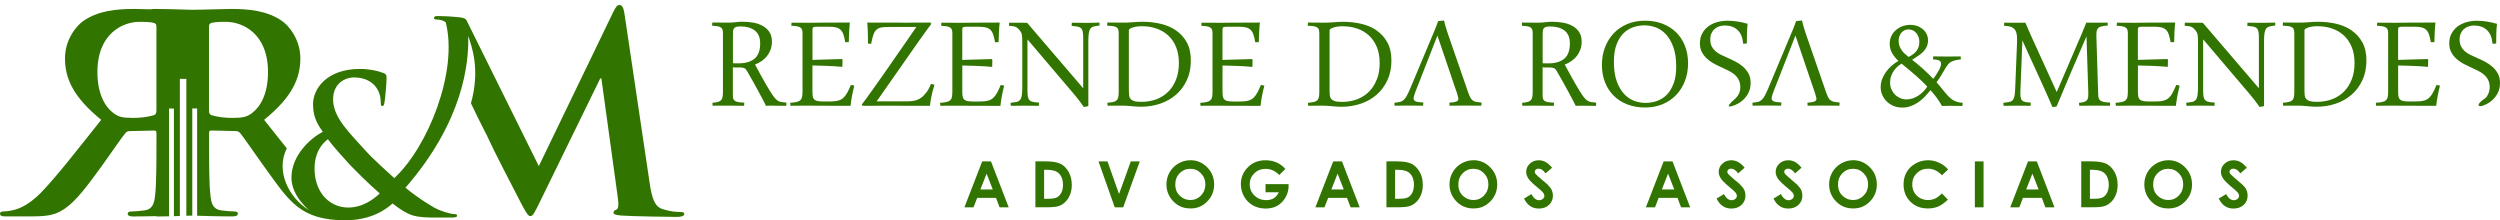
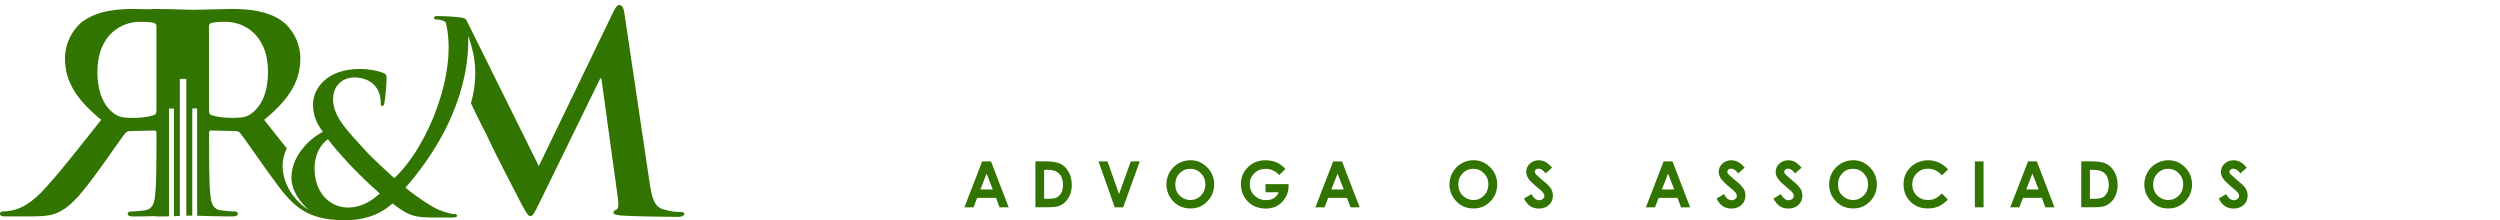
<svg xmlns="http://www.w3.org/2000/svg" width="488" height="43" viewBox="0 0 488 43" fill="none">
  <path fill-rule="evenodd" clip-rule="evenodd" d="M22.18 22.104C20.573 20.921 19.017 18.461 19.017 14.065C19.017 6.457 24.058 4.263 27.214 4.263C28.555 4.263 29.515 4.313 30.053 4.478C30.433 4.585 30.534 4.801 30.534 5.231V21.516C30.534 22.104 30.426 22.319 30.053 22.477C28.927 22.85 27.321 23.015 25.98 23.015C23.836 23.015 23.14 22.8 22.18 22.104ZM40.795 5.231C40.795 4.801 40.903 4.585 41.276 4.478C41.814 4.32 42.775 4.263 44.115 4.263C47.278 4.263 52.312 6.457 52.312 14.065C52.312 18.461 50.756 20.921 49.149 22.104C48.188 22.8 47.493 23.015 45.349 23.015C44.008 23.015 42.402 22.85 41.276 22.477C40.903 22.319 40.795 22.104 40.795 21.516V5.231ZM61.404 32.903C61.404 29.892 62.724 28.12 64.007 27.174C64.646 28.113 67.055 30.831 68.038 31.885C69.02 32.939 71.939 35.872 74.126 37.758C68.496 43.122 61.404 40.196 61.404 32.903ZM19.182 33.355C21.326 30.408 23.793 26.765 24.489 25.962C24.754 25.639 25.077 25.589 25.45 25.589L30.111 25.482C30.376 25.482 30.541 25.589 30.541 25.912V26.657C30.541 31.641 30.541 35.872 30.276 38.124C30.118 39.68 29.795 40.856 28.189 41.071C27.386 41.179 26.21 41.286 25.564 41.286C25.134 41.286 24.926 41.451 24.926 41.716C24.926 42.089 25.299 42.254 25.994 42.254C27.386 42.254 28.942 42.218 30.319 42.19C30.483 42.233 30.699 42.254 30.95 42.254C31.559 42.254 32.276 42.24 33.001 42.226V21.179H33.947V42.197C34.349 42.182 34.736 42.175 35.109 42.161V15.399H36.371V42.111C36.851 42.096 37.239 42.089 37.489 42.089H37.532V21.172H38.479V42.111C39.139 42.132 40.042 42.161 41.039 42.182C42.409 42.218 43.972 42.247 45.356 42.247C46.052 42.247 46.432 42.089 46.432 41.709C46.432 41.444 46.217 41.279 45.786 41.279C45.148 41.279 43.965 41.171 43.162 41.064C41.555 40.849 41.233 39.666 41.075 38.117C40.81 35.865 40.81 31.634 40.81 26.65V25.905C40.81 25.582 40.967 25.474 41.24 25.474L45.901 25.582C46.274 25.582 46.597 25.639 46.862 25.955C47.557 26.758 50.017 30.401 52.161 33.348C56.464 39.264 58.701 42.993 67.371 42.993C72.526 42.993 75.381 40.842 76.621 39.716C79.862 42.204 80.895 42.469 85.19 42.469H88.087C88.919 42.469 89.22 42.355 89.22 42.132C89.22 41.831 89.034 41.788 88.697 41.788C87.944 41.788 85.872 41.186 84.667 40.469C83.649 39.866 81.669 38.705 79.145 36.639C90.468 23.639 91.558 12.208 91.393 7.024C92.096 9.074 93.774 13.571 91.931 20.154C93.81 24.176 94.993 26.242 95.474 27.353C96.112 28.852 100.35 37.048 101.633 39.515C102.494 41.121 103.032 42.19 103.512 42.19C103.992 42.19 104.265 41.709 105.491 39.192L117.173 15.299H117.388L120.6 38.597C120.815 40.096 120.658 40.791 120.335 40.899C119.962 41.064 119.747 41.222 119.747 41.487C119.747 41.81 120.07 41.967 121.303 42.075C123.447 42.233 130.84 42.34 132.181 42.34C132.927 42.34 133.572 42.182 133.572 41.752C133.572 41.43 133.192 41.372 132.712 41.372C132.016 41.372 130.941 41.322 129.392 40.834C127.786 40.354 127.248 38.798 126.767 35.42L121.891 2.635C121.726 1.509 121.411 0.979 120.93 0.979C120.45 0.979 120.177 1.409 119.747 2.262L105.176 32.423L91.085 4.005C90.949 3.653 90.475 3.46 89.837 3.395C87.729 3.166 86.223 3.13 85.319 3.13C85.018 3.13 84.717 3.209 84.717 3.51C84.717 3.739 84.939 3.811 85.169 3.811C85.735 3.811 86.524 3.926 87.012 4.378C89.457 13.972 83.505 28.73 76.965 34.768C76.248 34.13 72.555 30.788 71.272 29.318C68.26 25.962 65.019 22.95 65.019 19.408C65.019 16.202 67.471 15.112 69.049 15.112C71.157 15.112 72.476 15.901 73.229 16.805C74.061 17.78 74.326 18.992 74.326 19.967C74.326 20.534 74.362 20.684 74.592 20.684C74.821 20.684 74.972 20.605 75.043 20.046C75.158 19.48 75.46 16.468 75.46 15.227C75.46 14.775 75.459 14.474 74.821 14.245C73.803 13.829 72.111 13.456 70.26 13.456C63.706 13.456 61.067 17.414 61.103 20.39C61.139 22.082 61.44 23.631 63.025 25.74C60.766 26.83 56.887 30.257 56.887 34.667C56.887 38.317 60.365 41.035 60.358 41.028C56.399 38.69 53.746 33.384 55.983 28.952C54.241 26.794 53.674 26.048 51.559 23.388C56.973 18.992 58.629 15.349 58.629 11.383C58.629 7.798 56.485 5.066 54.986 4.048C52.097 2.068 48.504 1.746 45.134 1.746C44.388 1.746 43.162 1.782 41.871 1.818C40.279 1.861 38.587 1.911 37.576 1.911C37.181 1.911 36.5 1.889 35.661 1.861C34.126 1.818 32.068 1.746 30.233 1.746C29.895 1.746 29.637 1.767 29.444 1.818C28.153 1.782 26.927 1.746 26.188 1.746C22.811 1.746 19.225 2.068 16.328 4.048C14.829 5.066 12.685 7.798 12.685 11.383C12.685 15.349 14.342 18.992 19.756 23.388C14.987 29.383 11.294 34.151 8.132 37.471C5.134 40.576 2.933 40.949 2.137 41.114C1.549 41.222 1.061 41.272 0.638 41.272C0.215 41.272 0 41.437 0 41.702C0 42.132 0.373 42.24 1.018 42.24H6.11C9.107 42.24 10.448 41.975 11.839 41.222C14.141 39.988 16.178 37.471 19.175 33.348L19.182 33.355Z" fill="#317500" />
-   <path fill-rule="evenodd" clip-rule="evenodd" d="M309.962 19.699C309.772 19.608 309.596 19.471 309.444 19.296C309.291 19.121 309.093 18.893 308.887 18.596C308.727 18.368 308.529 18.064 308.293 17.669C308.049 17.273 307.774 16.824 307.477 16.299C307.179 15.774 306.852 15.204 306.508 14.573C306.158 13.941 305.799 13.287 305.441 12.603C305.929 12.428 306.371 12.184 306.768 11.895C307.172 11.606 307.522 11.279 307.812 10.899C308.11 10.526 308.331 10.1 308.498 9.636C308.658 9.165 308.742 8.678 308.742 8.153C308.742 7.37 308.575 6.731 308.232 6.229C307.888 5.727 307.454 5.331 306.897 5.034C306.348 4.738 305.731 4.54 305.052 4.418C304.374 4.304 303.695 4.251 303.009 4.251C302.536 4.251 302.063 4.281 301.606 4.342C301.148 4.396 300.691 4.426 300.241 4.426C299.967 4.426 299.685 4.426 299.387 4.426C299.09 4.426 298.808 4.411 298.518 4.411C298.228 4.411 297.977 4.411 297.733 4.411C297.489 4.411 297.275 4.403 297.1 4.403L297.062 5.027C297.534 5.05 297.916 5.088 298.198 5.141C298.48 5.202 298.693 5.285 298.838 5.407C298.976 5.521 299.067 5.673 299.113 5.848C299.158 6.031 299.181 6.259 299.181 6.525V17.897C299.181 18.33 299.158 18.68 299.105 18.939C299.052 19.205 298.953 19.41 298.808 19.57C298.655 19.722 298.457 19.836 298.19 19.905C297.923 19.981 297.573 20.034 297.13 20.064L297.161 20.65C297.321 20.65 297.512 20.65 297.733 20.635C297.961 20.635 298.19 20.635 298.442 20.635C298.693 20.635 298.96 20.635 299.219 20.627C299.479 20.627 299.715 20.627 299.929 20.627C300.47 20.627 301.026 20.627 301.614 20.642C302.201 20.65 302.765 20.658 303.306 20.658L303.337 20.034C302.811 20.026 302.399 19.988 302.109 19.927C301.812 19.859 301.591 19.775 301.446 19.654C301.293 19.524 301.202 19.38 301.171 19.19C301.133 19 301.118 18.771 301.118 18.505V13.143C301.309 13.158 301.461 13.165 301.591 13.173C301.728 13.173 301.835 13.173 301.926 13.173H302.437C302.704 13.173 302.917 13.188 303.077 13.226C303.238 13.257 303.36 13.31 303.459 13.371C303.558 13.424 303.634 13.5 303.695 13.599C303.764 13.69 303.825 13.789 303.893 13.903C304.32 14.641 304.74 15.356 305.128 16.064C305.525 16.771 305.883 17.433 306.211 18.034C306.539 18.634 306.821 19.167 307.057 19.623C307.294 20.08 307.477 20.422 307.583 20.665C307.744 20.658 307.919 20.642 308.11 20.635C308.293 20.635 308.468 20.635 308.62 20.635C309.131 20.635 309.665 20.635 310.214 20.65C310.763 20.665 311.205 20.665 311.541 20.665L311.579 20.042C311.182 20.004 310.862 19.965 310.61 19.927C310.359 19.882 310.138 19.813 309.955 19.715L309.962 19.699ZM302.224 12.367H301.682C301.591 12.367 301.499 12.367 301.4 12.367C301.316 12.367 301.225 12.352 301.126 12.336V6.609C301.126 6.381 301.141 6.175 301.164 5.993C301.187 5.818 301.248 5.658 301.331 5.536C301.423 5.407 301.568 5.316 301.766 5.255C301.964 5.194 302.246 5.164 302.597 5.164C303.764 5.164 304.686 5.43 305.388 5.962C306.089 6.495 306.44 7.332 306.44 8.488C306.44 9.849 306.074 10.846 305.342 11.454C304.602 12.07 303.565 12.374 302.224 12.374V12.367ZM214.085 4.426C213.879 4.426 213.658 4.434 213.422 4.441C213.193 4.449 212.964 4.449 212.728 4.456C212.492 4.456 212.263 4.464 212.05 4.464C211.508 4.464 210.997 4.464 210.502 4.449C210.006 4.434 209.579 4.434 209.221 4.434L209.183 5.057C209.648 5.095 210.021 5.133 210.311 5.187C210.601 5.24 210.83 5.339 210.997 5.491C211.165 5.643 211.279 5.864 211.348 6.168C211.409 6.464 211.44 6.883 211.44 7.415V17.227L200.499 4.456C200.194 4.456 199.858 4.456 199.507 4.441C199.157 4.441 198.821 4.441 198.486 4.441C198.15 4.441 197.853 4.441 197.586 4.441C197.319 4.434 197.113 4.426 196.984 4.426L196.946 5.034C197.266 5.057 197.533 5.088 197.746 5.118C197.967 5.149 198.143 5.202 198.287 5.27C198.44 5.339 198.562 5.422 198.684 5.529C198.798 5.628 198.913 5.757 199.027 5.902C199.141 6.038 199.233 6.168 199.302 6.289C199.37 6.411 199.424 6.571 199.462 6.753C199.5 6.936 199.523 7.179 199.538 7.468C199.545 7.765 199.553 8.145 199.553 8.617V17.083C199.553 17.76 199.515 18.292 199.446 18.672C199.385 19.053 199.263 19.342 199.08 19.532C198.905 19.73 198.669 19.852 198.379 19.912C198.082 19.973 197.708 20.026 197.258 20.072L197.312 20.658C197.708 20.658 198.143 20.658 198.608 20.642C199.08 20.635 199.523 20.627 199.95 20.627C200.491 20.627 201.009 20.627 201.497 20.642C201.993 20.65 202.42 20.658 202.778 20.658L202.816 20.034C202.351 20.004 201.978 19.958 201.688 19.905C201.398 19.852 201.169 19.753 201.002 19.6C200.834 19.448 200.72 19.228 200.651 18.924C200.59 18.627 200.56 18.216 200.56 17.676V7.689L209.755 18.505C210.082 18.901 210.395 19.289 210.692 19.677C210.99 20.072 211.287 20.475 211.577 20.893L212.446 20.719V7.993C212.446 7.316 212.484 6.784 212.545 6.404C212.614 6.023 212.728 5.734 212.896 5.544C213.056 5.346 213.277 5.225 213.559 5.149C213.834 5.088 214.2 5.027 214.634 4.981L214.619 4.411C214.466 4.411 214.276 4.411 214.078 4.426H214.085ZM245.414 18.102C245.193 18.52 244.941 18.855 244.659 19.114C244.377 19.372 244.026 19.555 243.615 19.654C243.195 19.768 242.669 19.813 242.013 19.813H240.763C240.29 19.813 239.924 19.783 239.642 19.73C239.368 19.669 239.147 19.57 239.002 19.433C238.849 19.289 238.75 19.098 238.704 18.847C238.659 18.596 238.636 18.285 238.636 17.897V12.785C239.482 12.808 240.412 12.838 241.411 12.869C242.418 12.899 243.439 12.96 244.469 13.059L244.499 11.652L244.377 11.53L238.628 11.697V5.848C238.628 5.567 238.674 5.392 238.773 5.331C238.872 5.263 239.086 5.225 239.429 5.225H241.861C242.44 5.225 242.913 5.27 243.272 5.369C243.63 5.468 243.927 5.628 244.156 5.864C244.385 6.092 244.56 6.404 244.682 6.792C244.812 7.172 244.918 7.659 245.025 8.244L245.719 8.229C245.734 7.522 245.757 6.845 245.788 6.213C245.818 5.574 245.871 4.981 245.932 4.403C243.744 4.403 241.952 4.403 240.542 4.426C239.131 4.441 238.201 4.456 237.751 4.456C237.515 4.456 237.256 4.456 236.981 4.441C236.707 4.441 236.417 4.441 236.127 4.441C235.838 4.441 235.563 4.441 235.289 4.441C235.007 4.441 234.77 4.426 234.549 4.426L234.496 5.034C234.976 5.057 235.365 5.095 235.647 5.149C235.937 5.209 236.15 5.293 236.31 5.415C236.463 5.529 236.562 5.681 236.608 5.856C236.661 6.038 236.684 6.267 236.684 6.533V17.904C236.684 18.338 236.654 18.688 236.6 18.946C236.547 19.212 236.432 19.418 236.265 19.578C236.097 19.73 235.853 19.844 235.54 19.912C235.22 19.988 234.801 20.042 234.29 20.072L234.343 20.658C234.534 20.658 234.763 20.658 235.045 20.642C235.319 20.642 235.601 20.642 235.899 20.642C236.196 20.642 236.478 20.642 236.753 20.635C237.027 20.635 237.271 20.635 237.469 20.635C238.163 20.635 239.2 20.635 240.595 20.65C241.991 20.658 243.813 20.665 246.062 20.665C246.077 20.468 246.1 20.201 246.154 19.882C246.199 19.57 246.253 19.228 246.321 18.87C246.39 18.505 246.459 18.148 246.542 17.775C246.626 17.402 246.703 17.052 246.802 16.725L246.138 16.573C245.879 17.189 245.643 17.699 245.414 18.117V18.102ZM287.432 19.578C287.249 19.425 287.089 19.205 286.952 18.931C286.815 18.65 286.662 18.262 286.494 17.767L282.674 6.731C282.545 6.358 282.415 5.947 282.278 5.498C282.133 5.05 282.004 4.555 281.874 4.008L280.73 4.114C280.624 4.411 280.517 4.677 280.425 4.936C280.326 5.194 280.219 5.491 280.075 5.833L275.256 17.319C275.012 17.889 274.791 18.345 274.608 18.688C274.417 19.03 274.227 19.304 274.013 19.494C273.8 19.684 273.563 19.829 273.274 19.89C272.991 19.965 272.633 20.019 272.191 20.049L272.221 20.635C272.641 20.635 273.075 20.635 273.525 20.62C273.967 20.612 274.402 20.605 274.821 20.605C275.34 20.605 275.851 20.605 276.377 20.62C276.895 20.627 277.368 20.635 277.787 20.635L277.841 20.011C277.124 19.981 276.621 19.905 276.346 19.791C276.072 19.677 275.927 19.471 275.927 19.174C275.927 19.007 276.041 18.604 276.27 17.965L276.933 16.276L277.955 13.668L280.585 6.944L282.004 11.127L283.91 16.741L284.428 18.247C284.466 18.452 284.512 18.627 284.573 18.787C284.626 18.939 284.664 19.091 284.687 19.228C284.687 19.517 284.55 19.715 284.276 19.821C284.001 19.927 283.544 19.996 282.911 20.049L282.957 20.635C283.437 20.635 283.917 20.635 284.405 20.62C284.893 20.612 285.381 20.605 285.854 20.605C286.433 20.605 287.005 20.605 287.577 20.62C288.149 20.627 288.675 20.635 289.148 20.635L289.201 20.011C288.759 19.981 288.393 19.927 288.118 19.882C287.844 19.829 287.607 19.722 287.432 19.57V19.578ZM268.722 5.932C267.845 5.331 266.839 4.905 265.71 4.647C264.582 4.388 263.4 4.259 262.18 4.259C261.585 4.259 260.983 4.289 260.35 4.342C259.71 4.403 259.115 4.426 258.536 4.426C257.956 4.426 257.384 4.426 256.797 4.411C256.218 4.403 255.722 4.396 255.31 4.396L255.272 5.019C255.776 5.042 256.18 5.072 256.485 5.126C256.79 5.179 257.011 5.263 257.163 5.384C257.316 5.498 257.415 5.658 257.461 5.841C257.506 6.038 257.529 6.282 257.529 6.586V17.889C257.529 18.323 257.506 18.672 257.453 18.931C257.4 19.197 257.3 19.41 257.14 19.57C256.98 19.722 256.751 19.844 256.454 19.912C256.164 19.973 255.776 20.026 255.303 20.064L255.356 20.65C255.532 20.65 255.745 20.65 255.981 20.635C256.218 20.635 256.469 20.635 256.729 20.635C256.988 20.635 257.247 20.635 257.506 20.627C257.758 20.627 257.994 20.627 258.223 20.627C258.802 20.627 259.412 20.665 260.076 20.734C260.731 20.802 261.349 20.84 261.921 20.84C263.225 20.84 264.452 20.635 265.634 20.239C266.8 19.844 267.83 19.258 268.714 18.49C269.599 17.729 270.292 16.786 270.819 15.668C271.337 14.55 271.604 13.28 271.604 11.835C271.604 10.389 271.345 9.256 270.819 8.29C270.292 7.324 269.591 6.548 268.714 5.955L268.722 5.932ZM268.752 15.493C268.394 16.429 267.898 17.22 267.25 17.874C266.61 18.528 265.832 19.022 264.932 19.372C264.025 19.715 263.034 19.89 261.936 19.89C261.326 19.89 260.861 19.836 260.526 19.722C260.198 19.608 259.961 19.448 259.816 19.251C259.664 19.053 259.588 18.809 259.565 18.528C259.542 18.247 259.534 17.95 259.534 17.623V5.917C259.534 5.81 259.595 5.719 259.733 5.628C259.862 5.536 260.038 5.46 260.266 5.377C260.495 5.293 260.762 5.24 261.067 5.194C261.372 5.149 261.707 5.126 262.073 5.126C263.103 5.126 264.056 5.278 264.94 5.582C265.825 5.886 266.587 6.343 267.235 6.944C267.883 7.545 268.386 8.29 268.76 9.187C269.126 10.085 269.309 11.127 269.309 12.321C269.309 13.515 269.134 14.55 268.775 15.486L268.752 15.493ZM194.628 18.102C194.407 18.52 194.155 18.855 193.873 19.114C193.591 19.372 193.24 19.555 192.828 19.654C192.417 19.768 191.883 19.813 191.227 19.813H189.969C189.497 19.813 189.131 19.783 188.848 19.73C188.574 19.669 188.353 19.57 188.208 19.433C188.055 19.289 187.956 19.098 187.911 18.847C187.865 18.596 187.842 18.285 187.842 17.897V12.785C188.688 12.808 189.619 12.838 190.617 12.869C191.624 12.899 192.645 12.96 193.675 13.059L193.705 11.652L193.583 11.53L187.834 11.697V5.848C187.834 5.567 187.88 5.392 187.979 5.331C188.078 5.263 188.292 5.225 188.635 5.225H191.067C191.647 5.225 192.119 5.27 192.485 5.369C192.844 5.468 193.141 5.628 193.362 5.864C193.591 6.092 193.766 6.404 193.888 6.792C194.018 7.172 194.125 7.659 194.231 8.244L194.925 8.229C194.94 7.522 194.963 6.845 194.994 6.213C195.024 5.574 195.078 4.981 195.139 4.403C192.958 4.403 191.159 4.403 189.748 4.426C188.338 4.441 187.407 4.456 186.965 4.456C186.729 4.456 186.477 4.456 186.195 4.441C185.921 4.441 185.639 4.441 185.341 4.441C185.044 4.441 184.777 4.441 184.503 4.441C184.228 4.441 183.984 4.426 183.763 4.426L183.71 5.034C184.19 5.057 184.579 5.095 184.861 5.149C185.151 5.209 185.364 5.293 185.524 5.415C185.677 5.529 185.776 5.681 185.822 5.856C185.875 6.038 185.898 6.267 185.898 6.533V17.904C185.898 18.338 185.867 18.688 185.814 18.946C185.761 19.212 185.646 19.418 185.478 19.578C185.311 19.73 185.067 19.844 184.754 19.912C184.434 19.988 184.015 20.042 183.504 20.072L183.557 20.658C183.748 20.658 183.976 20.658 184.259 20.642C184.533 20.642 184.823 20.642 185.12 20.642C185.417 20.642 185.7 20.642 185.974 20.635C186.249 20.635 186.492 20.635 186.691 20.635C187.377 20.635 188.421 20.635 189.817 20.65C191.212 20.658 193.034 20.665 195.283 20.665C195.299 20.468 195.322 20.201 195.375 19.882C195.421 19.57 195.474 19.228 195.543 18.87C195.611 18.505 195.68 18.148 195.764 17.775C195.848 17.402 195.924 17.052 196.015 16.725L195.352 16.573C195.093 17.189 194.856 17.699 194.628 18.117V18.102ZM151.908 19.692C151.718 19.6 151.542 19.463 151.39 19.289C151.237 19.114 151.039 18.886 150.833 18.589C150.673 18.361 150.475 18.056 150.231 17.661C149.987 17.265 149.72 16.817 149.415 16.292C149.125 15.767 148.797 15.196 148.447 14.565C148.096 13.934 147.738 13.28 147.379 12.595C147.867 12.42 148.309 12.177 148.706 11.888C149.11 11.599 149.461 11.272 149.75 10.891C150.048 10.519 150.269 10.093 150.437 9.629C150.597 9.157 150.681 8.67 150.681 8.145C150.681 7.362 150.513 6.723 150.17 6.221C149.827 5.719 149.392 5.323 148.836 5.027C148.287 4.73 147.669 4.532 146.99 4.411C146.312 4.297 145.633 4.243 144.947 4.243C144.474 4.243 144.002 4.274 143.544 4.335C143.087 4.388 142.629 4.418 142.179 4.418C141.905 4.418 141.623 4.418 141.325 4.418C141.028 4.418 140.738 4.403 140.456 4.403C140.174 4.403 139.915 4.403 139.671 4.403C139.427 4.403 139.213 4.396 139.038 4.396L139 5.019C139.473 5.042 139.846 5.08 140.136 5.133C140.418 5.194 140.632 5.278 140.776 5.4C140.914 5.514 141.005 5.666 141.051 5.841C141.097 6.023 141.12 6.251 141.12 6.518V17.889C141.12 18.323 141.097 18.672 141.043 18.931C140.99 19.197 140.891 19.403 140.746 19.562C140.594 19.715 140.388 19.829 140.128 19.897C139.862 19.973 139.511 20.026 139.069 20.057L139.099 20.642C139.259 20.642 139.45 20.642 139.679 20.627C139.907 20.627 140.136 20.627 140.388 20.627C140.639 20.627 140.906 20.627 141.165 20.62C141.425 20.62 141.661 20.62 141.874 20.62C142.416 20.62 142.972 20.62 143.559 20.635C144.146 20.642 144.711 20.65 145.252 20.65L145.283 20.026C144.756 20.019 144.345 19.981 144.055 19.92C143.758 19.852 143.537 19.768 143.392 19.646C143.239 19.517 143.148 19.372 143.11 19.182C143.079 18.992 143.056 18.764 143.056 18.497V13.135C143.239 13.15 143.399 13.158 143.529 13.165C143.666 13.165 143.773 13.165 143.864 13.165H144.375C144.642 13.165 144.848 13.181 145.016 13.219C145.168 13.249 145.298 13.303 145.397 13.363C145.496 13.417 145.572 13.493 145.633 13.591C145.702 13.683 145.763 13.782 145.831 13.896C146.258 14.634 146.678 15.348 147.067 16.056C147.463 16.763 147.821 17.425 148.149 18.026C148.477 18.627 148.759 19.159 148.996 19.616C149.232 20.072 149.415 20.414 149.522 20.658C149.682 20.65 149.857 20.635 150.04 20.627C150.231 20.627 150.399 20.627 150.559 20.627C151.069 20.627 151.603 20.627 152.152 20.642C152.701 20.658 153.143 20.658 153.479 20.658L153.517 20.034C153.12 19.996 152.8 19.958 152.549 19.92C152.297 19.874 152.076 19.806 151.893 19.707L151.908 19.692ZM144.169 12.359H143.628C143.537 12.359 143.445 12.359 143.346 12.359C143.262 12.359 143.171 12.344 143.071 12.329V6.601C143.071 6.373 143.087 6.168 143.11 5.985C143.132 5.81 143.193 5.651 143.277 5.529C143.369 5.4 143.514 5.308 143.712 5.247C143.91 5.187 144.185 5.156 144.543 5.156C145.709 5.156 146.632 5.422 147.333 5.955C148.035 6.487 148.386 7.324 148.386 8.48C148.386 9.842 148.02 10.838 147.288 11.447C146.548 12.063 145.511 12.367 144.169 12.367V12.359ZM327.163 6.297C326.423 5.574 325.539 5.019 324.51 4.624C323.473 4.236 322.337 4.038 321.102 4.038C319.866 4.038 318.7 4.251 317.671 4.677C316.641 5.111 315.757 5.704 315.025 6.472C314.285 7.248 313.713 8.153 313.309 9.21C312.898 10.268 312.692 11.424 312.692 12.679C312.692 13.934 312.905 15.09 313.317 16.109C313.729 17.136 314.308 18.011 315.048 18.733C315.787 19.456 316.672 20.011 317.701 20.399C318.73 20.787 319.866 20.985 321.102 20.985C322.337 20.985 323.503 20.772 324.533 20.346C325.562 19.912 326.446 19.319 327.178 18.551C327.918 17.775 328.49 16.87 328.894 15.812C329.305 14.755 329.511 13.599 329.511 12.344C329.511 11.089 329.298 9.933 328.894 8.914C328.482 7.887 327.903 7.012 327.171 6.289L327.163 6.297ZM326.69 16.276C326.362 17.174 325.92 17.912 325.371 18.475C324.822 19.038 324.182 19.448 323.457 19.707C322.741 19.958 321.986 20.087 321.208 20.087C320.484 20.087 319.752 19.958 319.02 19.692C318.281 19.425 317.625 18.977 317.038 18.353C316.443 17.722 315.963 16.893 315.589 15.866C315.216 14.839 315.033 13.561 315.033 12.047C315.033 10.754 315.193 9.667 315.52 8.762C315.856 7.864 316.291 7.126 316.839 6.563C317.388 6 318.029 5.59 318.753 5.331C319.47 5.08 320.225 4.951 321.002 4.951C321.727 4.951 322.459 5.08 323.191 5.346C323.93 5.613 324.586 6.061 325.181 6.685C325.768 7.316 326.248 8.145 326.629 9.172C327.003 10.199 327.193 11.477 327.193 12.991C327.193 14.284 327.033 15.371 326.698 16.276H326.69ZM165.373 18.094C165.152 18.513 164.9 18.847 164.618 19.106C164.336 19.365 163.985 19.547 163.574 19.646C163.154 19.76 162.628 19.806 161.972 19.806H160.714C160.242 19.806 159.876 19.775 159.594 19.722C159.319 19.661 159.098 19.562 158.953 19.425C158.801 19.281 158.701 19.091 158.656 18.84C158.61 18.589 158.587 18.277 158.587 17.889V12.778C159.441 12.8 160.364 12.831 161.37 12.861C162.376 12.892 163.398 12.953 164.427 13.052L164.466 11.644L164.344 11.523L158.595 11.69V5.841C158.595 5.559 158.64 5.384 158.74 5.323C158.839 5.255 159.052 5.217 159.395 5.217H161.828C162.407 5.217 162.872 5.263 163.238 5.362C163.596 5.46 163.894 5.62 164.122 5.856C164.351 6.084 164.527 6.396 164.649 6.784C164.778 7.164 164.885 7.651 164.992 8.237L165.685 8.221C165.693 7.514 165.716 6.837 165.746 6.206C165.785 5.567 165.83 4.974 165.891 4.396C163.711 4.396 161.911 4.396 160.501 4.418C159.09 4.434 158.16 4.449 157.718 4.449C157.482 4.449 157.222 4.449 156.948 4.434C156.673 4.434 156.384 4.434 156.086 4.434C155.789 4.434 155.522 4.434 155.248 4.434C154.973 4.434 154.729 4.418 154.516 4.418L154.462 5.027C154.943 5.05 155.332 5.088 155.614 5.141C155.903 5.202 156.117 5.285 156.277 5.407C156.429 5.521 156.529 5.673 156.574 5.848C156.628 6.031 156.651 6.259 156.651 6.525V17.897C156.651 18.33 156.62 18.68 156.559 18.939C156.506 19.205 156.391 19.41 156.224 19.57C156.056 19.722 155.812 19.836 155.499 19.905C155.179 19.981 154.76 20.034 154.249 20.064L154.302 20.65C154.493 20.65 154.722 20.65 155.004 20.635C155.286 20.635 155.568 20.635 155.865 20.635C156.163 20.635 156.445 20.635 156.727 20.627C157.001 20.627 157.238 20.627 157.443 20.627C158.13 20.627 159.174 20.627 160.569 20.642C161.965 20.65 163.787 20.658 166.036 20.658C166.044 20.46 166.074 20.194 166.12 19.874C166.166 19.562 166.219 19.22 166.288 18.863C166.356 18.497 166.425 18.14 166.509 17.767C166.593 17.395 166.669 17.045 166.761 16.718L166.105 16.566C165.846 17.182 165.602 17.691 165.38 18.11L165.373 18.094ZM229.548 5.924C228.663 5.323 227.664 4.898 226.536 4.639C225.408 4.38 224.233 4.251 223.013 4.251C222.419 4.251 221.816 4.281 221.184 4.335C220.543 4.396 219.948 4.418 219.361 4.418C218.774 4.418 218.21 4.418 217.623 4.403C217.044 4.396 216.548 4.388 216.144 4.388L216.113 5.012C216.617 5.034 217.021 5.065 217.326 5.118C217.623 5.171 217.852 5.255 218.004 5.377C218.164 5.491 218.263 5.651 218.302 5.833C218.347 6.031 218.37 6.274 218.37 6.579V17.881C218.37 18.315 218.347 18.665 218.294 18.924C218.241 19.19 218.141 19.403 217.981 19.562C217.821 19.715 217.592 19.836 217.303 19.905C217.013 19.965 216.624 20.019 216.151 20.057L216.205 20.642C216.388 20.642 216.594 20.642 216.83 20.627C217.066 20.627 217.318 20.627 217.577 20.627C217.836 20.627 218.096 20.627 218.355 20.62C218.614 20.62 218.851 20.62 219.072 20.62C219.651 20.62 220.261 20.658 220.924 20.726C221.58 20.795 222.198 20.833 222.769 20.833C224.073 20.833 225.301 20.627 226.483 20.232C227.649 19.836 228.678 19.251 229.563 18.482C230.447 17.722 231.141 16.779 231.667 15.66C232.186 14.542 232.452 13.272 232.452 11.827C232.452 10.382 232.193 9.248 231.667 8.282C231.141 7.316 230.44 6.54 229.563 5.947L229.548 5.924ZM229.578 15.486C229.22 16.421 228.717 17.212 228.076 17.866C227.436 18.52 226.658 19.015 225.758 19.365C224.851 19.707 223.86 19.882 222.754 19.882C222.144 19.882 221.679 19.829 221.351 19.715C221.016 19.6 220.787 19.441 220.642 19.243C220.49 19.045 220.414 18.802 220.391 18.52C220.368 18.239 220.353 17.942 220.353 17.615V5.909C220.353 5.803 220.421 5.711 220.551 5.62C220.68 5.529 220.856 5.453 221.084 5.369C221.313 5.285 221.58 5.232 221.885 5.187C222.19 5.141 222.525 5.118 222.884 5.118C223.913 5.118 224.874 5.27 225.751 5.574C226.635 5.879 227.405 6.335 228.046 6.936C228.694 7.537 229.197 8.282 229.57 9.18C229.936 10.077 230.119 11.12 230.119 12.314C230.119 13.508 229.936 14.542 229.586 15.478L229.578 15.486ZM180.805 18.064C180.469 18.505 180.126 18.855 179.76 19.106C179.387 19.365 179.005 19.532 178.594 19.631C178.182 19.73 177.747 19.775 177.282 19.775H171.129L172.387 17.98C172.479 17.851 172.662 17.6 172.929 17.204C173.203 16.817 173.539 16.337 173.935 15.767C174.332 15.204 174.774 14.573 175.262 13.88C175.75 13.181 176.245 12.466 176.764 11.728C177.282 10.99 177.793 10.245 178.304 9.522C178.815 8.792 179.295 8.115 179.745 7.476C180.195 6.845 180.606 6.282 180.957 5.787C181.316 5.293 181.598 4.92 181.796 4.662L181.59 4.403H181.049C180.797 4.403 180.507 4.403 180.172 4.418C179.836 4.418 179.486 4.418 179.112 4.418C178.738 4.418 178.395 4.418 178.052 4.418C177.717 4.418 177.412 4.434 177.153 4.434H176.573C176.344 4.434 175.986 4.434 175.506 4.418C175.01 4.418 174.438 4.418 173.752 4.418C173.066 4.418 172.38 4.418 171.617 4.418C170.855 4.411 170.077 4.403 169.292 4.403C169.338 4.996 169.368 5.529 169.391 5.978C169.414 6.426 169.421 6.906 169.421 7.415V8.511L170.054 8.549C170.191 7.788 170.336 7.195 170.496 6.753C170.649 6.312 170.87 5.978 171.137 5.757C171.411 5.529 171.754 5.392 172.181 5.339C172.601 5.285 173.142 5.255 173.813 5.255H178.876L177.656 7.02C177.557 7.172 177.366 7.438 177.099 7.826C176.825 8.214 176.497 8.693 176.116 9.248C175.727 9.811 175.3 10.435 174.82 11.112C174.339 11.796 173.851 12.504 173.348 13.234C172.845 13.964 172.334 14.694 171.815 15.417C171.305 16.14 170.817 16.824 170.367 17.463C169.917 18.102 169.505 18.672 169.132 19.182C168.758 19.692 168.453 20.095 168.217 20.399L168.369 20.658H168.842C169.078 20.658 169.36 20.658 169.673 20.65C169.978 20.65 170.313 20.65 170.649 20.65C170.984 20.65 171.335 20.65 171.671 20.635C171.998 20.635 172.296 20.635 172.547 20.635H173.18C173.478 20.635 173.889 20.635 174.446 20.635C174.995 20.635 175.635 20.65 176.36 20.65C177.084 20.65 177.915 20.65 178.784 20.65C179.661 20.65 180.576 20.658 181.537 20.658C181.559 20.27 181.643 19.699 181.788 18.962C181.933 18.224 182.139 17.418 182.406 16.55L181.742 16.375C181.46 17.06 181.155 17.615 180.828 18.056L180.805 18.064ZM487.596 14.383C487.321 13.873 486.971 13.432 486.536 13.044C486.094 12.664 485.614 12.329 485.065 12.04C484.516 11.758 483.967 11.5 483.425 11.264C482.991 11.074 482.564 10.876 482.16 10.678C481.763 10.48 481.405 10.245 481.1 9.971C480.795 9.697 480.559 9.385 480.376 9.013C480.2 8.647 480.116 8.191 480.116 7.651C480.116 7.248 480.185 6.875 480.33 6.556C480.467 6.229 480.665 5.94 480.917 5.711C481.169 5.476 481.458 5.293 481.801 5.171C482.144 5.05 482.51 4.981 482.915 4.981C483.982 4.981 484.828 5.278 485.453 5.871C486.079 6.464 486.445 7.354 486.544 8.556L487.26 8.488C487.26 8.13 487.26 7.796 487.268 7.484C487.268 7.172 487.276 6.868 487.283 6.563C487.291 6.267 487.299 5.962 487.321 5.651C487.344 5.339 487.375 5.004 487.413 4.647C486.727 4.456 486.079 4.312 485.469 4.213C484.859 4.106 484.203 4.053 483.486 4.053C482.77 4.053 482.061 4.152 481.412 4.342C480.757 4.532 480.193 4.814 479.697 5.187C479.201 5.559 478.813 6.016 478.53 6.571C478.241 7.119 478.096 7.75 478.096 8.465C478.096 9.127 478.226 9.705 478.485 10.191C478.744 10.678 479.079 11.104 479.491 11.477C479.895 11.85 480.353 12.169 480.871 12.443C481.39 12.717 481.9 12.96 482.404 13.188C482.854 13.394 483.296 13.607 483.723 13.82C484.15 14.033 484.539 14.284 484.874 14.573C485.217 14.862 485.484 15.204 485.682 15.6C485.888 15.995 485.987 16.467 485.987 17.022C485.987 17.463 485.903 17.866 485.751 18.231C485.591 18.596 485.415 18.969 485.095 19.182C483.037 20.582 483.944 20.848 484.478 20.68C485.156 20.468 485.758 20.156 486.277 19.737C486.788 19.327 487.207 18.825 487.527 18.224C487.848 17.638 488 16.953 488 16.185C488 15.493 487.87 14.9 487.596 14.39V14.383ZM459.027 5.924C458.143 5.323 457.144 4.898 456.016 4.639C454.887 4.38 453.713 4.251 452.493 4.251C451.898 4.251 451.296 4.281 450.663 4.335C450.023 4.396 449.428 4.418 448.849 4.418C448.269 4.418 447.697 4.418 447.11 4.403C446.531 4.396 446.035 4.388 445.631 4.388L445.593 5.012C446.096 5.034 446.5 5.065 446.805 5.118C447.11 5.171 447.331 5.255 447.484 5.377C447.636 5.491 447.735 5.651 447.781 5.833C447.827 6.031 447.85 6.274 447.85 6.579V17.881C447.85 18.315 447.827 18.665 447.774 18.924C447.72 19.19 447.621 19.403 447.461 19.562C447.301 19.715 447.072 19.836 446.775 19.905C446.485 19.965 446.096 20.019 445.624 20.057L445.677 20.642C445.852 20.642 446.066 20.642 446.302 20.627C446.538 20.627 446.79 20.627 447.049 20.627C447.309 20.627 447.568 20.627 447.827 20.62C448.086 20.62 448.323 20.62 448.544 20.62C449.123 20.62 449.741 20.658 450.396 20.726C451.052 20.795 451.67 20.833 452.242 20.833C453.545 20.833 454.773 20.627 455.955 20.232C457.121 19.836 458.15 19.251 459.035 18.482C459.919 17.722 460.613 16.779 461.139 15.66C461.658 14.542 461.924 13.272 461.924 11.827C461.924 10.382 461.665 9.248 461.139 8.282C460.613 7.316 459.912 6.54 459.035 5.947L459.027 5.924ZM459.058 15.486C458.699 16.421 458.204 17.212 457.556 17.866C456.915 18.52 456.138 19.015 455.238 19.365C454.331 19.707 453.339 19.882 452.242 19.882C451.632 19.882 451.166 19.829 450.831 19.715C450.495 19.6 450.267 19.441 450.122 19.243C449.969 19.045 449.893 18.802 449.87 18.52C449.847 18.239 449.832 17.942 449.832 17.615V5.909C449.832 5.803 449.901 5.711 450.03 5.62C450.16 5.529 450.335 5.453 450.564 5.369C450.793 5.285 451.06 5.232 451.365 5.187C451.67 5.141 452.005 5.118 452.371 5.118C453.4 5.118 454.353 5.27 455.238 5.574C456.122 5.879 456.892 6.335 457.533 6.936C458.181 7.537 458.684 8.282 459.058 9.18C459.424 10.077 459.607 11.12 459.607 12.314C459.607 13.508 459.424 14.542 459.073 15.478L459.058 15.486ZM443.565 4.418C443.359 4.418 443.138 4.426 442.909 4.434C442.673 4.441 442.444 4.441 442.215 4.449C441.979 4.449 441.75 4.456 441.537 4.456C440.995 4.456 440.485 4.456 439.989 4.441C439.486 4.426 439.067 4.426 438.708 4.426L438.678 5.05C439.135 5.088 439.516 5.126 439.806 5.179C440.096 5.232 440.325 5.331 440.492 5.483C440.66 5.635 440.774 5.856 440.843 6.16C440.912 6.457 440.934 6.875 440.934 7.408V17.22L429.993 4.449C429.689 4.449 429.353 4.449 429.002 4.434C428.652 4.434 428.316 4.434 427.981 4.434C427.645 4.434 427.348 4.434 427.081 4.434C426.814 4.426 426.608 4.418 426.479 4.418L426.448 5.027C426.761 5.05 427.028 5.08 427.249 5.111C427.47 5.141 427.645 5.194 427.79 5.263C427.942 5.331 428.064 5.415 428.186 5.521C428.301 5.62 428.415 5.749 428.53 5.894C428.636 6.031 428.728 6.16 428.796 6.282C428.865 6.404 428.918 6.563 428.957 6.746C428.995 6.928 429.025 7.172 429.033 7.461C429.04 7.757 429.048 8.138 429.048 8.609V17.075C429.048 17.752 429.01 18.285 428.941 18.665C428.88 19.045 428.758 19.334 428.575 19.524C428.4 19.722 428.164 19.844 427.874 19.905C427.577 19.965 427.203 20.019 426.745 20.064L426.799 20.65C427.195 20.65 427.63 20.65 428.095 20.635C428.56 20.62 429.01 20.62 429.437 20.62C429.978 20.62 430.497 20.62 430.992 20.635C431.48 20.642 431.915 20.65 432.273 20.65L432.311 20.026C431.846 19.996 431.473 19.95 431.183 19.897C430.893 19.844 430.664 19.745 430.497 19.593C430.329 19.441 430.215 19.22 430.146 18.916C430.085 18.619 430.054 18.209 430.054 17.669V7.681L439.249 18.497C439.577 18.893 439.89 19.281 440.187 19.669C440.477 20.064 440.774 20.468 441.072 20.886L441.941 20.711V7.993C441.941 7.316 441.979 6.784 442.04 6.404C442.109 6.023 442.223 5.734 442.391 5.544C442.551 5.346 442.772 5.225 443.054 5.149C443.336 5.088 443.695 5.027 444.129 4.981L444.114 4.411C443.961 4.411 443.771 4.411 443.573 4.426L443.565 4.418ZM424.107 18.094C423.886 18.513 423.635 18.847 423.353 19.106C423.07 19.365 422.72 19.547 422.308 19.646C421.896 19.76 421.363 19.806 420.707 19.806H419.449C418.976 19.806 418.61 19.775 418.328 19.722C418.054 19.661 417.833 19.562 417.688 19.425C417.535 19.281 417.436 19.091 417.39 18.84C417.345 18.589 417.322 18.277 417.322 17.889V12.778C418.168 12.8 419.098 12.831 420.097 12.861C421.103 12.892 422.125 12.953 423.154 13.052L423.185 11.644L423.063 11.523L417.314 11.69V5.841C417.314 5.559 417.36 5.384 417.459 5.323C417.558 5.255 417.772 5.217 418.115 5.217H420.547C421.126 5.217 421.591 5.263 421.957 5.362C422.316 5.46 422.613 5.62 422.834 5.856C423.063 6.084 423.238 6.396 423.36 6.784C423.49 7.164 423.597 7.651 423.703 8.237L424.397 8.221C424.412 7.514 424.435 6.837 424.458 6.206C424.489 5.567 424.542 4.974 424.603 4.396C422.422 4.396 420.623 4.396 419.213 4.418C417.802 4.434 416.872 4.449 416.43 4.449C416.193 4.449 415.934 4.449 415.66 4.434C415.385 4.434 415.103 4.434 414.806 4.434C414.508 4.434 414.241 4.434 413.967 4.434C413.692 4.434 413.448 4.418 413.227 4.418L413.174 5.027C413.654 5.05 414.043 5.088 414.325 5.141C414.615 5.202 414.829 5.285 414.981 5.407C415.133 5.521 415.233 5.673 415.278 5.848C415.332 6.031 415.355 6.259 415.355 6.525V17.897C415.355 18.33 415.324 18.68 415.271 18.939C415.217 19.205 415.103 19.41 414.935 19.57C414.768 19.722 414.524 19.836 414.211 19.905C413.891 19.981 413.479 20.034 412.961 20.064L413.014 20.65C413.204 20.65 413.433 20.65 413.715 20.635C413.99 20.635 414.28 20.635 414.577 20.635C414.874 20.635 415.156 20.635 415.431 20.627C415.713 20.627 415.949 20.627 416.148 20.627C416.834 20.627 417.878 20.627 419.274 20.642C420.669 20.65 422.491 20.658 424.74 20.658C424.755 20.46 424.778 20.194 424.832 19.874C424.877 19.562 424.931 19.22 424.999 18.863C425.068 18.497 425.137 18.14 425.221 17.767C425.304 17.395 425.381 17.045 425.472 16.718L424.809 16.566C424.55 17.182 424.313 17.691 424.085 18.11L424.107 18.094ZM474.901 18.094C474.68 18.513 474.429 18.847 474.146 19.106C473.864 19.365 473.514 19.547 473.102 19.646C472.69 19.76 472.156 19.806 471.501 19.806H470.243C469.77 19.806 469.404 19.775 469.122 19.722C468.847 19.661 468.626 19.562 468.482 19.425C468.329 19.281 468.23 19.091 468.184 18.84C468.138 18.589 468.116 18.277 468.116 17.889V12.778C468.962 12.8 469.892 12.831 470.891 12.861C471.897 12.892 472.919 12.953 473.948 13.052L473.979 11.644L473.857 11.523L468.108 11.69V5.841C468.108 5.559 468.154 5.384 468.253 5.323C468.352 5.255 468.565 5.217 468.908 5.217H471.341C471.92 5.217 472.385 5.263 472.751 5.362C473.11 5.46 473.407 5.62 473.628 5.856C473.857 6.084 474.032 6.396 474.154 6.784C474.284 7.164 474.39 7.651 474.497 8.237L475.191 8.221C475.206 7.514 475.229 6.837 475.26 6.206C475.29 5.567 475.344 4.974 475.404 4.396C473.224 4.396 471.425 4.396 470.014 4.418C468.604 4.434 467.673 4.449 467.231 4.449C466.995 4.449 466.743 4.449 466.461 4.434C466.187 4.434 465.904 4.434 465.607 4.434C465.31 4.434 465.043 4.434 464.768 4.434C464.494 4.434 464.25 4.418 464.029 4.418L463.975 5.027C464.456 5.05 464.845 5.088 465.127 5.141C465.416 5.202 465.63 5.285 465.79 5.407C465.943 5.521 466.042 5.673 466.087 5.848C466.141 6.031 466.164 6.259 466.164 6.525V17.897C466.164 18.33 466.133 18.68 466.08 18.939C466.026 19.205 465.912 19.41 465.744 19.57C465.577 19.722 465.333 19.836 465.02 19.905C464.7 19.981 464.28 20.034 463.77 20.064L463.823 20.65C464.014 20.65 464.242 20.65 464.524 20.635C464.799 20.635 465.089 20.635 465.386 20.635C465.683 20.635 465.965 20.635 466.24 20.627C466.514 20.627 466.758 20.627 466.957 20.627C467.643 20.627 468.687 20.627 470.083 20.642C471.478 20.65 473.3 20.658 475.549 20.658C475.565 20.46 475.587 20.194 475.641 19.874C475.687 19.562 475.74 19.22 475.809 18.863C475.877 18.497 475.946 18.14 476.03 17.767C476.114 17.395 476.19 17.045 476.281 16.718L475.618 16.566C475.359 17.182 475.122 17.691 474.894 18.11L474.901 18.094ZM381.014 19.387C380.732 19.19 380.465 18.954 380.214 18.68C379.962 18.414 379.718 18.117 379.451 17.79C379.222 17.509 379.001 17.235 378.78 16.961C378.559 16.695 378.308 16.391 378.01 16.056C378.33 15.63 378.628 15.196 378.887 14.771C379.146 14.337 379.39 13.911 379.642 13.5C379.832 13.173 380.015 12.899 380.183 12.671C380.351 12.443 380.549 12.26 380.77 12.123C380.991 11.987 381.266 11.873 381.578 11.789C381.891 11.705 382.288 11.637 382.768 11.591L382.714 11.005C382.562 11.005 382.364 11.005 382.15 11.021C381.937 11.021 381.708 11.021 381.456 11.021C381.22 11.021 380.976 11.021 380.724 11.036C380.473 11.036 380.244 11.036 380.031 11.036C379.52 11.036 379.024 11.036 378.559 11.021C378.086 11.013 377.69 11.005 377.362 11.005L377.324 11.591C377.53 11.606 377.728 11.621 377.911 11.644C378.102 11.667 378.262 11.705 378.407 11.758C378.552 11.804 378.666 11.888 378.757 11.987C378.841 12.093 378.895 12.222 378.895 12.39C378.895 12.77 378.757 13.204 378.475 13.706C378.201 14.215 377.835 14.771 377.377 15.394C376.775 14.748 376.104 14.109 375.395 13.462C374.686 12.823 373.969 12.23 373.253 11.667C373.649 11.409 374.038 11.15 374.419 10.906C374.8 10.655 375.136 10.389 375.418 10.1C375.7 9.804 375.929 9.477 376.096 9.119C376.264 8.754 376.348 8.343 376.348 7.879C376.348 7.415 376.249 6.982 376.058 6.609C375.868 6.236 375.608 5.917 375.296 5.666C374.976 5.407 374.61 5.202 374.198 5.065C373.786 4.92 373.359 4.852 372.917 4.852C372.383 4.852 371.873 4.936 371.385 5.111C370.897 5.285 370.47 5.536 370.096 5.856C369.722 6.175 369.425 6.563 369.204 7.012C368.983 7.461 368.869 7.955 368.869 8.511C368.869 9.218 369.029 9.842 369.341 10.374C369.646 10.899 370.058 11.409 370.569 11.895C370.104 12.154 369.661 12.466 369.257 12.831C368.838 13.188 368.472 13.584 368.152 14.033C367.832 14.474 367.572 14.945 367.382 15.455C367.199 15.965 367.107 16.489 367.107 17.022C367.107 17.554 367.214 18.079 367.428 18.558C367.641 19.038 367.938 19.456 368.312 19.821C368.693 20.194 369.135 20.483 369.646 20.688C370.157 20.893 370.706 21 371.308 21C371.911 21 372.444 20.909 372.948 20.726C373.451 20.544 373.931 20.308 374.381 20.004C374.831 19.707 375.265 19.349 375.662 18.931C376.066 18.513 376.447 18.072 376.828 17.6C377.225 18.041 377.606 18.505 377.98 18.992C378.353 19.479 378.719 20.042 379.078 20.688C379.245 20.688 379.436 20.688 379.642 20.673C379.848 20.665 380.115 20.658 380.412 20.658C380.549 20.658 380.732 20.658 380.953 20.658C381.182 20.658 381.418 20.665 381.67 20.665C381.922 20.665 382.181 20.665 382.432 20.673C382.684 20.673 382.89 20.68 383.073 20.68L383.111 20.057C382.669 20.042 382.28 19.981 381.937 19.859C381.586 19.745 381.281 19.585 380.991 19.387H381.014ZM370.752 7.126C370.836 6.852 370.958 6.617 371.125 6.419C371.285 6.213 371.491 6.054 371.728 5.924C371.964 5.803 372.231 5.742 372.528 5.742C372.856 5.742 373.153 5.81 373.42 5.94C373.687 6.077 373.916 6.259 374.091 6.487C374.267 6.715 374.411 6.982 374.511 7.278C374.61 7.567 374.655 7.864 374.655 8.176C374.655 8.891 374.472 9.477 374.099 9.94C373.725 10.412 373.214 10.8 372.551 11.112C372.284 10.899 372.033 10.686 371.796 10.473C371.568 10.26 371.362 10.032 371.186 9.773C371.011 9.515 370.874 9.241 370.767 8.952C370.668 8.663 370.615 8.32 370.615 7.955C370.615 7.674 370.653 7.392 370.744 7.126H370.752ZM375.433 17.866C375.136 18.171 374.816 18.437 374.472 18.657C374.129 18.886 373.763 19.06 373.375 19.197C372.993 19.327 372.597 19.403 372.185 19.403C371.72 19.403 371.293 19.319 370.897 19.144C370.5 18.962 370.157 18.726 369.875 18.437C369.585 18.14 369.356 17.783 369.189 17.387C369.029 16.991 368.945 16.566 368.945 16.109C368.945 15.348 369.151 14.649 369.555 14.002C369.959 13.356 370.5 12.823 371.186 12.42C371.743 12.877 372.254 13.295 372.719 13.683C373.176 14.071 373.619 14.443 374.023 14.801C374.427 15.158 374.808 15.508 375.166 15.851C375.525 16.185 375.868 16.543 376.203 16.915C375.974 17.25 375.715 17.577 375.426 17.881L375.433 17.866ZM410.01 19.639C409.85 19.524 409.735 19.372 409.674 19.197C409.613 19.015 409.575 18.787 409.568 18.52L409.217 7.149C409.202 6.731 409.217 6.388 409.27 6.115C409.308 5.841 409.415 5.635 409.568 5.476C409.72 5.323 409.957 5.209 410.254 5.141C410.551 5.065 410.948 5.012 411.443 4.981L411.405 4.411C411.253 4.411 410.986 4.411 410.605 4.426C410.231 4.426 409.827 4.426 409.4 4.426H407.242C407.067 4.867 406.884 5.308 406.701 5.757C406.525 6.198 406.335 6.647 406.144 7.088L401.471 17.965L396.614 7.309C396.4 6.822 396.187 6.343 395.973 5.871C395.767 5.4 395.554 4.92 395.356 4.434H393.03C392.626 4.434 392.253 4.434 391.925 4.434C391.589 4.426 391.353 4.418 391.223 4.418L391.185 5.027C391.62 5.05 391.993 5.103 392.329 5.179C392.664 5.263 392.931 5.407 393.145 5.62C393.274 5.749 393.373 5.879 393.45 6.031C393.533 6.175 393.587 6.35 393.633 6.563C393.678 6.769 393.709 7.02 393.724 7.309C393.732 7.59 393.732 7.94 393.724 8.343L393.373 17.083C393.351 17.76 393.305 18.292 393.244 18.672C393.175 19.053 393.053 19.342 392.885 19.532C392.718 19.73 392.481 19.852 392.192 19.912C391.894 19.973 391.513 20.026 391.048 20.072L391.101 20.658C391.498 20.658 391.925 20.658 392.397 20.642C392.87 20.627 393.32 20.627 393.747 20.627C394.288 20.627 394.769 20.627 395.196 20.642C395.615 20.65 396.004 20.658 396.37 20.658L396.4 20.034C395.966 20.004 395.615 19.958 395.34 19.905C395.066 19.852 394.86 19.753 394.708 19.608C394.563 19.456 394.464 19.228 394.418 18.931C394.372 18.634 394.365 18.224 394.387 17.691L394.769 7.902C395.867 10.313 397.041 12.884 398.284 15.607C399.526 18.338 400.312 20.095 400.639 20.901L401.44 20.795C402.401 18.467 403.369 16.178 404.337 13.926C405.306 11.667 406.282 9.4 407.28 7.103L407.631 17.897C407.646 18.315 407.631 18.657 407.608 18.924C407.578 19.19 407.501 19.403 407.364 19.555C407.235 19.715 407.052 19.829 406.808 19.905C406.564 19.981 406.243 20.034 405.824 20.064L405.877 20.65C406.038 20.65 406.221 20.65 406.434 20.635C406.647 20.635 406.876 20.635 407.113 20.635C407.349 20.635 407.593 20.635 407.837 20.627C408.081 20.627 408.317 20.627 408.538 20.627C408.813 20.627 409.095 20.627 409.4 20.627C409.705 20.627 410.002 20.635 410.3 20.635C410.597 20.635 410.894 20.635 411.161 20.635C411.436 20.635 411.672 20.65 411.87 20.65L411.901 20.026C411.405 20.004 411.009 19.965 410.711 19.912C410.414 19.852 410.178 19.768 410.017 19.646L410.01 19.639ZM357.302 19.57C357.112 19.418 356.959 19.197 356.822 18.924C356.692 18.642 356.532 18.254 356.364 17.76L352.545 6.723C352.415 6.35 352.285 5.94 352.148 5.491C352.003 5.042 351.874 4.548 351.752 4L350.608 4.106C350.494 4.403 350.395 4.669 350.303 4.928C350.204 5.187 350.097 5.483 349.952 5.825L345.134 17.311C344.89 17.881 344.669 18.338 344.486 18.68C344.303 19.022 344.104 19.296 343.899 19.486C343.685 19.684 343.441 19.821 343.159 19.882C342.877 19.958 342.519 20.011 342.076 20.042L342.114 20.627C342.534 20.627 342.968 20.627 343.418 20.612C343.86 20.605 344.303 20.597 344.714 20.597C345.225 20.597 345.744 20.597 346.262 20.612C346.781 20.62 347.253 20.627 347.673 20.627L347.726 20.004C347.009 19.973 346.514 19.897 346.232 19.783C345.957 19.669 345.812 19.463 345.812 19.167C345.812 19 345.927 18.596 346.155 17.957L346.811 16.292L348.359 12.336L350.471 6.936L352.499 12.915L353.635 16.254L354.313 18.247C354.352 18.452 354.405 18.627 354.458 18.787C354.512 18.939 354.55 19.091 354.573 19.228C354.573 19.517 354.436 19.715 354.161 19.821C353.887 19.927 353.429 19.996 352.804 20.049L352.85 20.635C353.33 20.635 353.81 20.635 354.298 20.62C354.786 20.612 355.274 20.605 355.747 20.605C356.326 20.605 356.898 20.605 357.47 20.62C358.049 20.627 358.576 20.635 359.048 20.635L359.102 20.011C358.659 19.981 358.301 19.927 358.019 19.882C357.744 19.829 357.508 19.722 357.333 19.57H357.302ZM340.262 13.036C339.827 12.656 339.339 12.321 338.79 12.032C338.241 11.751 337.7 11.492 337.151 11.256C336.709 11.066 336.289 10.868 335.885 10.671C335.481 10.473 335.13 10.237 334.825 9.963C334.521 9.689 334.284 9.378 334.101 9.005C333.926 8.64 333.842 8.183 333.842 7.643C333.842 7.24 333.911 6.868 334.055 6.548C334.193 6.221 334.391 5.932 334.643 5.704C334.894 5.468 335.184 5.285 335.527 5.164C335.87 5.042 336.236 4.974 336.648 4.974C337.715 4.974 338.561 5.27 339.179 5.864C339.804 6.457 340.17 7.347 340.277 8.549L340.994 8.48C340.994 8.123 340.994 7.788 340.994 7.476C340.994 7.164 341.001 6.86 341.009 6.556C341.009 6.259 341.024 5.955 341.047 5.643C341.07 5.331 341.1 4.996 341.139 4.639C340.452 4.449 339.804 4.304 339.194 4.205C338.584 4.099 337.929 4.046 337.212 4.046C336.495 4.046 335.786 4.145 335.138 4.335C334.482 4.525 333.918 4.806 333.423 5.179C332.935 5.552 332.538 6.008 332.256 6.563C331.966 7.111 331.821 7.742 331.821 8.457C331.821 9.119 331.951 9.697 332.21 10.184C332.47 10.671 332.805 11.097 333.217 11.469C333.621 11.842 334.078 12.162 334.589 12.435C335.108 12.709 335.618 12.953 336.122 13.181C336.571 13.386 337.014 13.599 337.441 13.812C337.868 14.025 338.256 14.276 338.592 14.565C338.935 14.854 339.202 15.196 339.4 15.592C339.598 15.988 339.705 16.459 339.705 17.014C339.705 17.456 339.621 17.859 339.469 18.224C339.309 18.589 339.088 18.908 338.813 19.174C338.6 19.38 336.32 21.251 338.195 20.673C338.874 20.46 339.476 20.148 339.995 19.73C340.513 19.319 340.925 18.817 341.245 18.216C341.565 17.63 341.726 16.946 341.726 16.178C341.726 15.486 341.588 14.892 341.322 14.383C341.047 13.873 340.696 13.432 340.262 13.044V13.036Z" fill="#317500" />
-   <path d="M275.555 31.986C274.922 31.666 273.954 31.498 272.651 31.498H270.631V40.461H272.681C273.84 40.461 274.655 40.393 275.128 40.24C275.6 40.095 276.035 39.829 276.439 39.448C276.843 39.066 277.163 38.579 277.391 38.007C277.62 37.428 277.734 36.795 277.734 36.102C277.734 35.134 277.536 34.28 277.117 33.556C276.705 32.832 276.187 32.306 275.555 31.978V31.986ZM275.676 37.634C275.455 38.053 275.166 38.358 274.815 38.533C274.465 38.708 273.901 38.8 273.116 38.8H272.323V33.144H272.902C273.962 33.144 274.731 33.381 275.212 33.853C275.745 34.379 276.004 35.118 276.004 36.071C276.004 36.688 275.89 37.214 275.669 37.634H275.676Z" fill="#317500" />
  <path d="M260.241 31.506L256.766 40.469H258.542L259.258 38.625H262.932L263.633 40.469H265.409L261.956 31.506H260.241ZM259.883 36.978L261.095 33.892L262.307 36.978H259.883Z" fill="#317500" />
  <path d="M218.437 37.87L216.181 31.506H214.428L217.598 40.469H219.245L222.484 31.506H220.731L218.437 37.87Z" fill="#317500" />
  <path d="M247.032 35.925V37.526H249.623C249.372 38.051 249.052 38.44 248.648 38.692C248.244 38.935 247.748 39.065 247.161 39.065C246.254 39.065 245.492 38.768 244.875 38.166C244.257 37.564 243.945 36.832 243.945 35.971C243.945 35.109 244.242 34.423 244.837 33.837C245.431 33.25 246.171 32.96 247.047 32.96C248.061 32.96 248.945 33.364 249.707 34.164L250.904 32.975C250.355 32.381 249.791 31.962 249.219 31.718C248.541 31.428 247.809 31.283 247.024 31.283C245.53 31.283 244.318 31.809 243.389 32.853C242.604 33.73 242.215 34.766 242.215 35.948C242.215 36.817 242.428 37.617 242.847 38.371C243.274 39.118 243.854 39.69 244.578 40.102C245.309 40.506 246.14 40.711 247.07 40.711C247.939 40.711 248.701 40.528 249.349 40.155C249.997 39.782 250.523 39.248 250.927 38.547C251.331 37.846 251.536 37.099 251.536 36.314L251.521 35.94H247.017L247.032 35.925Z" fill="#317500" />
  <path d="M207.035 31.986C206.402 31.666 205.434 31.498 204.131 31.498H202.111V40.461H204.162C205.32 40.461 206.136 40.393 206.608 40.24C207.081 40.095 207.515 39.829 207.919 39.448C208.323 39.066 208.643 38.579 208.872 38.007C209.101 37.428 209.215 36.795 209.215 36.102C209.215 35.134 209.009 34.28 208.597 33.556C208.186 32.832 207.668 32.306 207.035 31.978V31.986ZM207.157 37.634C206.936 38.053 206.646 38.358 206.296 38.533C205.945 38.708 205.381 38.8 204.604 38.8H203.811V33.144H204.39C205.45 33.144 206.219 33.381 206.7 33.853C207.233 34.379 207.5 35.118 207.5 36.071C207.5 36.688 207.386 37.214 207.165 37.634H207.157Z" fill="#317500" />
  <path d="M232.367 31.277C231.529 31.277 230.744 31.491 230.02 31.91C229.296 32.329 228.724 32.901 228.312 33.617C227.901 34.341 227.688 35.126 227.688 35.98C227.688 37.26 228.13 38.365 229.021 39.295C229.913 40.225 231.026 40.69 232.375 40.69C233.724 40.69 234.753 40.24 235.652 39.326C236.552 38.419 237.001 37.314 237.001 36.003C237.001 34.692 236.544 33.564 235.629 32.649C234.715 31.735 233.625 31.27 232.36 31.27L232.367 31.277ZM234.433 38.167C233.869 38.746 233.175 39.044 232.375 39.044C231.658 39.044 231.033 38.823 230.477 38.365C229.768 37.794 229.418 37.009 229.418 36.018C229.418 35.126 229.7 34.395 230.264 33.815C230.828 33.244 231.521 32.946 232.344 32.946C233.168 32.946 233.854 33.244 234.425 33.831C234.997 34.425 235.286 35.141 235.286 35.995C235.286 36.849 235.004 37.573 234.44 38.16L234.433 38.167Z" fill="#317500" />
  <path d="M191.722 31.506L188.254 40.469H190.03L190.746 38.625H194.42L195.121 40.469H196.897L193.444 31.506H191.729H191.722ZM191.371 36.978L192.583 33.892L193.787 36.978H191.364H191.371Z" fill="#317500" />
  <path d="M287.619 31.277C286.788 31.277 286.003 31.491 285.272 31.91C284.548 32.329 283.976 32.901 283.564 33.617C283.153 34.341 282.939 35.126 282.939 35.98C282.939 37.26 283.382 38.365 284.273 39.295C285.157 40.225 286.278 40.69 287.627 40.69C288.976 40.69 290.005 40.24 290.904 39.326C291.804 38.419 292.253 37.314 292.253 36.003C292.253 34.692 291.796 33.564 290.881 32.649C289.967 31.735 288.884 31.27 287.612 31.27L287.619 31.277ZM289.685 38.167C289.121 38.746 288.435 39.044 287.627 39.044C286.91 39.044 286.285 38.823 285.729 38.365C285.02 37.794 284.67 37.009 284.67 36.018C284.67 35.126 284.952 34.395 285.516 33.815C286.08 33.244 286.773 32.946 287.596 32.946C288.42 32.946 289.113 33.244 289.677 33.831C290.249 34.425 290.531 35.141 290.531 35.995C290.531 36.849 290.249 37.573 289.685 38.16V38.167Z" fill="#317500" />
  <path d="M302.17 36.108C302.033 35.963 301.636 35.62 300.981 35.079C300.287 34.492 299.868 34.111 299.731 33.928C299.632 33.798 299.579 33.654 299.579 33.501C299.579 33.349 299.647 33.219 299.792 33.097C299.937 32.975 300.12 32.922 300.341 32.922C300.806 32.922 301.255 33.227 301.697 33.844L302.963 32.731C302.49 32.183 302.056 31.802 301.652 31.596C301.248 31.39 300.821 31.283 300.371 31.283C299.678 31.283 299.091 31.504 298.618 31.954C298.146 32.396 297.909 32.929 297.909 33.554C297.909 33.981 298.054 34.416 298.336 34.85C298.618 35.285 299.251 35.894 300.234 36.695C300.752 37.114 301.08 37.426 301.233 37.624C301.385 37.83 301.461 38.029 301.461 38.234C301.461 38.455 301.362 38.654 301.164 38.821C300.966 38.989 300.714 39.08 300.425 39.08C299.861 39.08 299.365 38.684 298.931 37.891L297.49 38.76C297.826 39.431 298.237 39.926 298.71 40.239C299.182 40.551 299.739 40.711 300.379 40.711C301.194 40.711 301.865 40.468 302.368 39.987C302.879 39.507 303.13 38.905 303.13 38.166C303.13 37.792 303.054 37.442 302.909 37.121C302.765 36.801 302.521 36.466 302.17 36.123V36.108Z" fill="#317500" />
  <path d="M395.872 31.506L392.396 40.469H394.172L394.889 38.625H398.563L399.256 40.469H401.032L397.587 31.506H395.872ZM395.514 36.978L396.726 33.892L397.938 36.978H395.514Z" fill="#317500" />
  <path d="M411.183 31.986C410.551 31.666 409.583 31.498 408.28 31.498H406.26V40.461H408.31C409.476 40.461 410.284 40.393 410.757 40.24C411.229 40.095 411.664 39.829 412.068 39.448C412.472 39.066 412.792 38.579 413.02 38.007C413.249 37.428 413.363 36.795 413.363 36.102C413.363 35.134 413.157 34.28 412.746 33.556C412.334 32.832 411.816 32.306 411.183 31.978V31.986ZM411.305 37.634C411.084 38.053 410.795 38.358 410.444 38.533C410.094 38.708 409.53 38.8 408.744 38.8H407.952V33.144H408.531C409.59 33.144 410.36 33.381 410.84 33.853C411.366 34.379 411.633 35.118 411.633 36.071C411.633 36.688 411.519 37.214 411.298 37.634H411.305Z" fill="#317500" />
  <path d="M376.328 32.924C377.342 32.924 378.257 33.35 379.072 34.212L380.269 33.076C379.773 32.505 379.179 32.062 378.493 31.75C377.807 31.437 377.09 31.277 376.351 31.277C375.482 31.277 374.667 31.491 373.92 31.91C373.165 32.329 372.586 32.893 372.182 33.587C371.778 34.28 371.572 35.073 371.572 35.965C371.572 37.344 372.014 38.48 372.906 39.364C373.798 40.248 374.941 40.69 376.328 40.69C377.083 40.69 377.761 40.561 378.348 40.309C378.935 40.058 379.56 39.608 380.223 38.968L379.065 37.756C378.569 38.244 378.119 38.579 377.708 38.77C377.296 38.953 376.847 39.044 376.351 39.044C375.764 39.044 375.238 38.914 374.766 38.648C374.293 38.381 373.92 38.015 373.661 37.558C373.401 37.1 373.272 36.567 373.272 35.972C373.272 35.111 373.569 34.395 374.156 33.808C374.743 33.228 375.467 32.931 376.321 32.931L376.328 32.924Z" fill="#317500" />
  <path d="M423.25 31.277C422.412 31.277 421.634 31.491 420.903 31.91C420.179 32.329 419.607 32.901 419.195 33.617C418.784 34.341 418.57 35.126 418.57 35.98C418.57 37.26 419.012 38.365 419.904 39.295C420.796 40.225 421.909 40.69 423.258 40.69C424.607 40.69 425.636 40.24 426.535 39.326C427.434 38.419 427.884 37.314 427.884 36.003C427.884 34.692 427.427 33.564 426.52 32.649C425.613 31.735 424.515 31.27 423.25 31.27V31.277ZM425.316 38.167C424.752 38.746 424.066 39.044 423.258 39.044C422.541 39.044 421.909 38.823 421.36 38.365C420.651 37.794 420.3 37.009 420.3 36.018C420.3 35.126 420.582 34.395 421.146 33.815C421.71 33.244 422.404 32.946 423.227 32.946C424.05 32.946 424.736 33.244 425.308 33.831C425.88 34.425 426.162 35.141 426.162 35.995C426.162 36.849 425.88 37.573 425.316 38.16V38.167Z" fill="#317500" />
  <path d="M438.532 37.106C438.387 36.786 438.143 36.451 437.793 36.108C437.655 35.963 437.259 35.62 436.604 35.079C435.91 34.492 435.491 34.111 435.346 33.928C435.247 33.798 435.194 33.654 435.194 33.501C435.194 33.349 435.262 33.219 435.407 33.097C435.552 32.975 435.727 32.922 435.956 32.922C436.413 32.922 436.87 33.227 437.313 33.844L438.578 32.731C438.105 32.183 437.671 31.802 437.267 31.596C436.863 31.39 436.436 31.283 435.986 31.283C435.293 31.283 434.706 31.504 434.233 31.954C433.761 32.396 433.524 32.929 433.524 33.554C433.524 33.981 433.669 34.416 433.951 34.85C434.233 35.285 434.866 35.894 435.841 36.695C436.352 37.114 436.688 37.426 436.84 37.624C436.992 37.83 437.069 38.029 437.069 38.234C437.069 38.455 436.97 38.654 436.771 38.821C436.566 38.989 436.322 39.08 436.032 39.08C435.468 39.08 434.973 38.684 434.538 37.891L433.098 38.76C433.433 39.431 433.845 39.926 434.317 40.239C434.79 40.551 435.346 40.711 435.986 40.711C436.802 40.711 437.465 40.468 437.976 39.987C438.486 39.507 438.738 38.905 438.738 38.166C438.738 37.792 438.669 37.442 438.517 37.121L438.532 37.106Z" fill="#317500" />
  <path d="M387.19 31.506H385.49V40.469H387.19V31.506Z" fill="#317500" />
  <path d="M361.725 31.277C360.886 31.277 360.101 31.491 359.377 31.91C358.653 32.329 358.081 32.901 357.67 33.617C357.258 34.341 357.045 35.126 357.045 35.98C357.045 37.26 357.487 38.365 358.379 39.295C359.27 40.225 360.383 40.69 361.732 40.69C363.081 40.69 364.11 40.24 365.01 39.326C365.909 38.419 366.359 37.314 366.359 36.003C366.359 34.692 365.901 33.564 364.987 32.649C364.072 31.735 362.982 31.27 361.717 31.27L361.725 31.277ZM363.79 38.167C363.226 38.746 362.533 39.044 361.732 39.044C361.023 39.044 360.391 38.823 359.842 38.365C359.133 37.794 358.783 37.009 358.783 36.018C358.783 35.126 359.065 34.395 359.629 33.815C360.185 33.244 360.886 32.946 361.709 32.946C362.533 32.946 363.226 33.244 363.79 33.831C364.362 34.425 364.651 35.141 364.651 35.995C364.651 36.849 364.369 37.573 363.805 38.16L363.79 38.167Z" fill="#317500" />
  <path d="M324.745 31.506L321.277 40.469H323.053L323.77 38.625H327.443L328.145 40.469H329.92L326.475 31.506H324.753H324.745ZM324.395 36.978L325.607 33.892L326.811 36.978H324.387H324.395Z" fill="#317500" />
  <path d="M339.767 36.108C339.63 35.963 339.234 35.62 338.578 35.079C337.885 34.492 337.465 34.111 337.321 33.928C337.214 33.798 337.168 33.654 337.168 33.501C337.168 33.349 337.237 33.219 337.382 33.097C337.519 32.975 337.702 32.922 337.93 32.922C338.388 32.922 338.845 33.227 339.287 33.844L340.552 32.731C340.08 32.183 339.645 31.802 339.234 31.596C338.83 31.39 338.403 31.283 337.953 31.283C337.26 31.283 336.673 31.504 336.2 31.954C335.728 32.396 335.491 32.929 335.491 33.554C335.491 33.981 335.636 34.416 335.918 34.85C336.2 35.285 336.833 35.894 337.808 36.695C338.319 37.114 338.655 37.426 338.807 37.624C338.959 37.83 339.036 38.029 339.036 38.234C339.036 38.455 338.937 38.654 338.738 38.821C338.54 38.989 338.296 39.08 337.999 39.08C337.435 39.08 336.94 38.684 336.513 37.891L335.072 38.76C335.408 39.431 335.819 39.926 336.292 40.239C336.764 40.551 337.321 40.711 337.961 40.711C338.784 40.711 339.447 40.468 339.95 39.987C340.461 39.507 340.712 38.905 340.712 38.166C340.712 37.792 340.644 37.442 340.499 37.121C340.354 36.801 340.11 36.466 339.76 36.123L339.767 36.108Z" fill="#317500" />
  <path d="M350.879 36.108C350.741 35.963 350.345 35.62 349.69 35.079C348.996 34.492 348.577 34.111 348.432 33.928C348.333 33.798 348.28 33.654 348.28 33.501C348.28 33.349 348.348 33.219 348.493 33.097C348.638 32.975 348.813 32.922 349.042 32.922C349.499 32.922 349.956 33.227 350.398 33.844L351.664 32.731C351.191 32.183 350.757 31.802 350.353 31.596C349.949 31.39 349.522 31.283 349.072 31.283C348.379 31.283 347.792 31.504 347.319 31.954C346.847 32.396 346.61 32.929 346.61 33.554C346.61 33.981 346.755 34.416 347.037 34.85C347.319 35.285 347.952 35.894 348.927 36.695C349.438 37.114 349.773 37.426 349.926 37.624C350.078 37.83 350.155 38.029 350.155 38.234C350.155 38.455 350.055 38.654 349.857 38.821C349.652 38.989 349.408 39.08 349.118 39.08C348.554 39.08 348.059 38.684 347.624 37.891L346.184 38.76C346.519 39.431 346.931 39.926 347.403 40.239C347.876 40.551 348.432 40.711 349.072 40.711C349.888 40.711 350.551 40.468 351.062 39.987C351.572 39.507 351.824 38.905 351.824 38.166C351.824 37.792 351.755 37.442 351.603 37.121C351.458 36.801 351.214 36.466 350.863 36.123L350.879 36.108Z" fill="#317500" />
</svg>